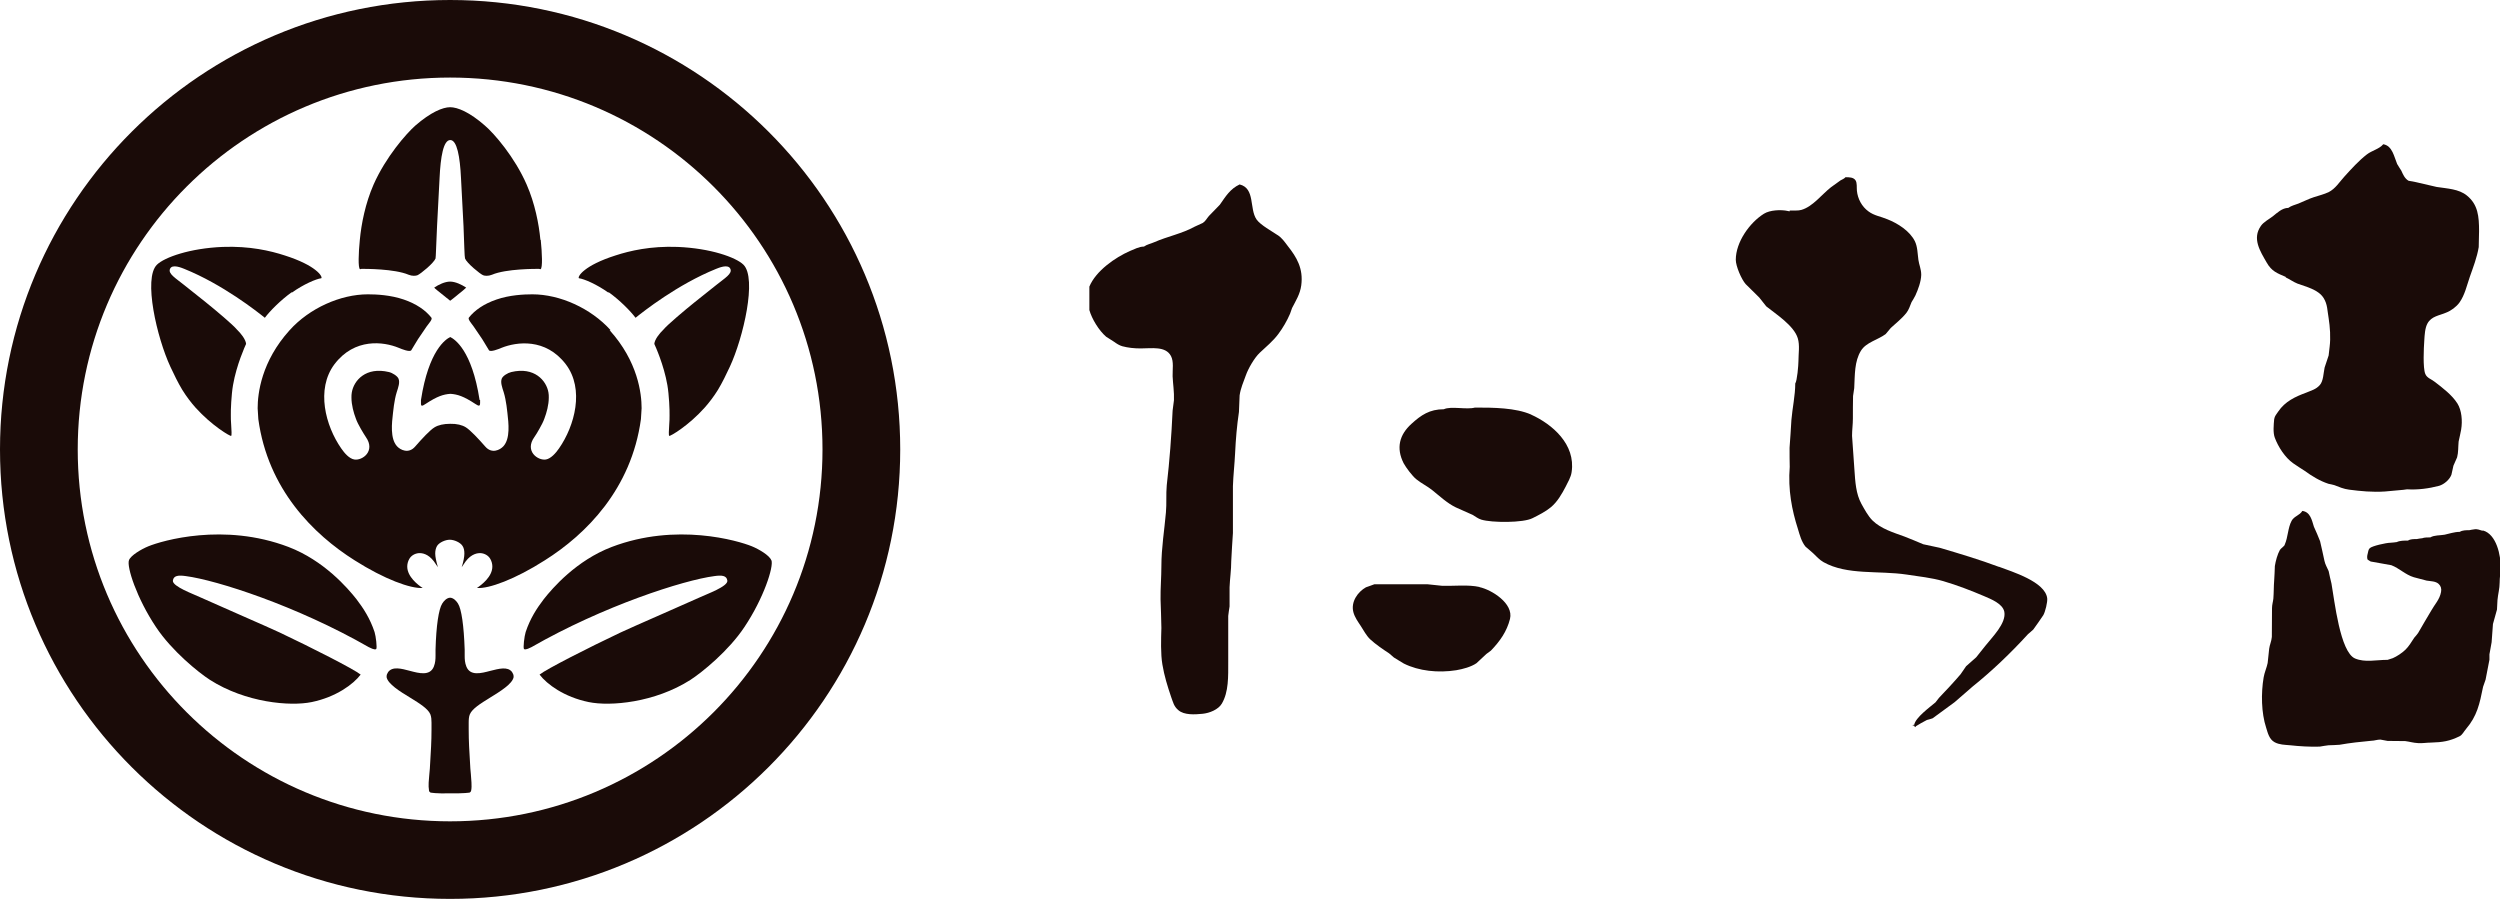
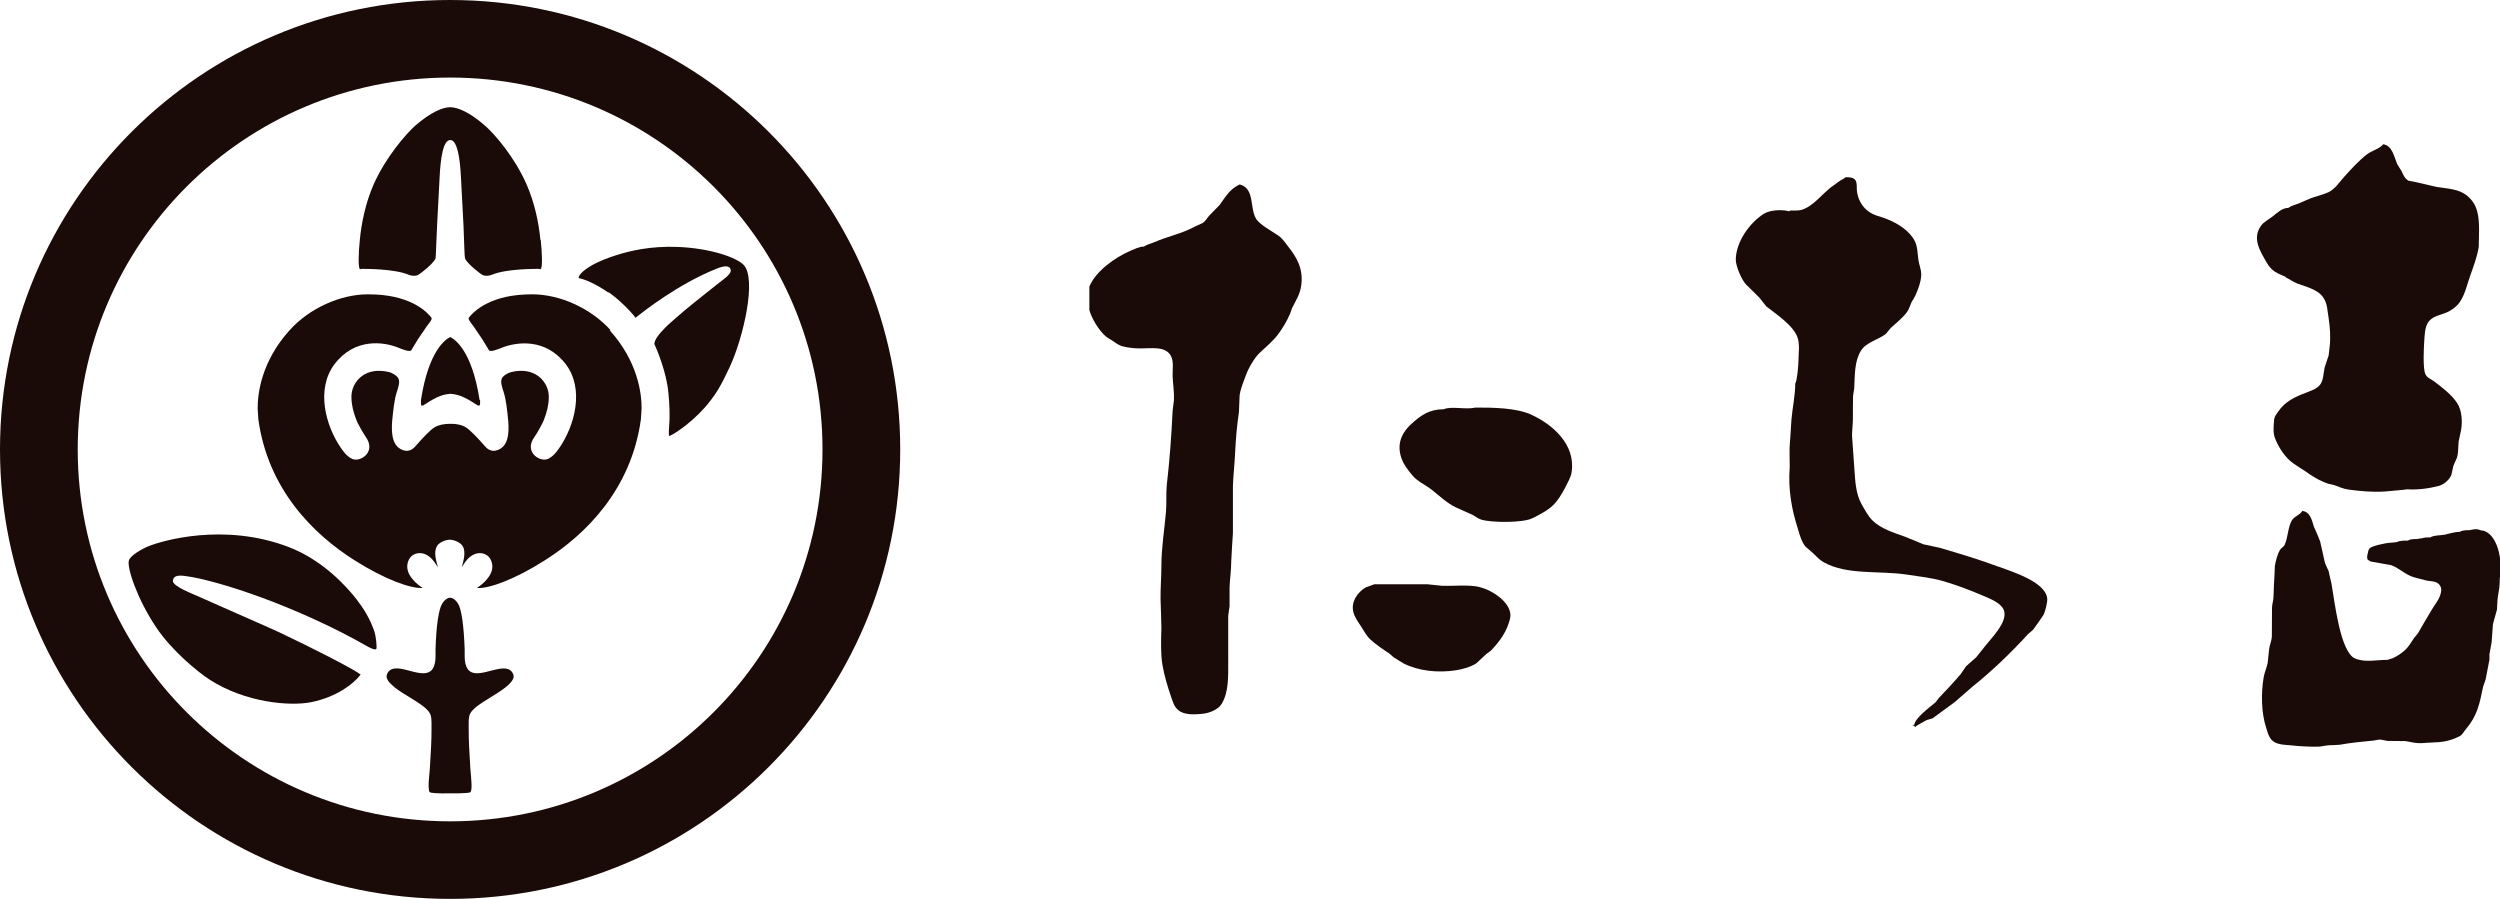
<svg xmlns="http://www.w3.org/2000/svg" id="uuid-72b13445-8a08-4d17-b91c-253c7af0688b" width="149.24" height="53.66" viewBox="0 0 149.24 53.66">
  <g id="uuid-1132642d-fb37-45e0-b475-bd5783152555">
    <g>
      <path d="M26.87,0C12.03,0,0,12.01,0,26.83s12.03,26.83,26.87,26.83,26.87-12.01,26.87-26.83S41.72,0,26.87,0m0,49.03c-12.28,0-22.23-9.94-22.23-22.2S14.59,4.63,26.87,4.63s22.23,9.94,22.23,22.2-9.95,22.2-22.23,22.2" fill="#1a0b08" />
-       <path d="M46.04,33.44c-.1-.28-.74-.66-1.16-.83-.81-.33-4.5-1.43-8.36,.04-2.12,.81-3.54,2.46-4.06,3.12-.42,.55-.81,1.15-1.08,1.96-.08,.25-.16,.95-.1,1.01,.03,.03,.1,.07,.45-.11,4.29-2.46,9.08-4,10.92-4.24,.43-.06,.73-.04,.77,.27,.05,.35-1.27,.82-1.6,.98-.31,.15-4.24,1.86-4.78,2.12-1.88,.89-4.42,2.18-4.83,2.51,.44,.58,1.47,1.34,2.93,1.64,1.3,.27,3.95,.03,6.07-1.32,.7-.45,2.29-1.74,3.23-3.16,1.15-1.72,1.76-3.61,1.61-3.99" fill="#1a0b08" />
      <path d="M36.33,17.44c.67,.48,1.31,1.13,1.61,1.53,.46-.37,2.51-1.99,4.81-2.92,.13-.05,.72-.31,.85,0,.13,.29-.33,.55-.85,.97-.47,.37-1,.79-1.28,1.02-.61,.49-1.64,1.36-1.86,1.63-.25,.24-.53,.6-.55,.86,.05,.11,.57,1.24,.78,2.46,.1,.57,.14,1.52,.13,1.81,0,.13,0,.35-.02,.56-.02,.32-.04,.63,0,.66,.05,.04,1.16-.61,2.12-1.69,.25-.28,.53-.64,.79-1.06,.26-.43,.49-.91,.71-1.38,.8-1.72,1.63-5.28,.81-6.09-.45-.44-1.97-.98-3.93-1.06-1.62-.06-2.85,.23-3.71,.51-.94,.3-1.5,.61-1.82,.86-.35,.27-.41,.47-.36,.5,.31,.04,1.06,.36,1.76,.86" fill="#1a0b08" />
      <path d="M7.7,33.44c.1-.28,.74-.66,1.16-.83,.81-.33,4.5-1.43,8.36,.04,2.12,.81,3.54,2.46,4.06,3.12,.42,.55,.81,1.15,1.08,1.96,.08,.25,.16,.95,.1,1.01-.03,.03-.1,.07-.45-.11-4.29-2.46-9.08-4-10.92-4.24-.43-.06-.73-.04-.77,.27-.04,.35,1.27,.82,1.6,.98,.31,.15,4.24,1.86,4.78,2.12,1.88,.89,4.42,2.18,4.83,2.51-.44,.58-1.47,1.34-2.92,1.64-1.3,.27-3.95,.03-6.07-1.32-.7-.45-2.29-1.74-3.23-3.16-1.15-1.72-1.76-3.61-1.61-3.99" fill="#1a0b08" />
      <path d="M30.57,40.12c-.26-.35-.79-.2-1.31-.07-.53,.14-1.19,.32-1.42-.26-.09-.23-.1-.43-.1-.65,0-.04,0-.07,0-.11v-.25c-.05-1.44-.19-2.42-.4-2.75-.08-.13-.25-.34-.47-.35-.22,.01-.39,.22-.47,.35-.21,.33-.36,1.31-.4,2.75v.25s0,.07,0,.11c0,.21-.01,.42-.1,.65-.23,.58-.89,.4-1.42,.26-.52-.14-1.05-.28-1.31,.07-.06,.09-.09,.17-.09,.25,0,.02,0,.04,0,.06,.08,.4,.78,.84,1.41,1.22,.57,.35,1.06,.66,1.2,.99,.06,.15,.07,.33,.07,.5,0,.07,0,.15,0,.22,0,.1,0,.15,0,.19h0c0,.71-.04,1.33-.08,1.99,0,0-.02,.36-.02,.35l-.03,.33c-.03,.32-.07,.69-.02,.96,0,.06,.02,.08,.08,.13,.03,.01,.34,.07,1.18,.05,.84,.01,1.15-.04,1.18-.05,.06-.05,.07-.07,.08-.13,.05-.27,0-.64-.02-.96l-.03-.33s-.02-.35-.02-.35c-.04-.66-.08-1.28-.08-2h0s0-.08,0-.18c0-.07,0-.14,0-.22,0-.18,.01-.36,.07-.5,.14-.33,.63-.64,1.2-.99,.62-.38,1.33-.82,1.41-1.22,0-.02,0-.04,0-.06,0-.08-.03-.16-.09-.25" fill="#1a0b08" />
-       <path d="M17.42,17.44c-.67,.48-1.31,1.13-1.61,1.53-.46-.37-2.51-1.99-4.81-2.92-.13-.05-.72-.31-.85,0-.13,.29,.33,.55,.85,.97,.47,.37,1,.79,1.28,1.02,.61,.49,1.64,1.36,1.86,1.63,.25,.24,.53,.6,.55,.86-.05,.11-.57,1.24-.78,2.46-.1,.57-.14,1.52-.13,1.81,0,.13,0,.35,.02,.56,.02,.32,.04,.63,0,.66-.05,.04-1.16-.61-2.13-1.69-.25-.28-.53-.64-.79-1.06-.26-.43-.49-.91-.71-1.38-.8-1.72-1.63-5.28-.8-6.09,.45-.44,1.97-.98,3.92-1.06,1.62-.06,2.85,.23,3.71,.51,.94,.3,1.5,.61,1.82,.86,.35,.27,.41,.47,.36,.5-.31,.04-1.06,.36-1.76,.86" fill="#1a0b08" />
      <path d="M32.26,14.32c-.09-.96-.33-2.18-.82-3.3-.72-1.65-1.94-3.05-2.49-3.52-.92-.81-1.64-1.1-2.08-1.1,0,0,0,0,0,0,0,0,0,0,0,0-.44,0-1.16,.3-2.08,1.1-.54,.48-1.76,1.87-2.49,3.52-.49,1.12-.73,2.34-.82,3.3-.08,.79-.11,1.68,.01,1.75,.03,0,.08-.02,.09-.02,.2,0,1.96-.01,2.81,.35,.22,.09,.43,.07,.53,.03,.19-.08,.97-.72,1.08-1,.02-.06,.04-.93,.09-1.93,.05-1.06,.12-2.25,.15-2.86,.06-1.29,.23-2.28,.64-2.28,.4,0,.58,.99,.64,2.28,.03,.61,.1,1.81,.15,2.86,.04,1,.06,1.87,.09,1.93,.11,.28,.89,.92,1.08,1,.1,.04,.31,.06,.53-.03,.84-.36,2.61-.35,2.81-.35,0,0,.06,.02,.09,.02,.13-.07,.09-.96,.01-1.75" fill="#1a0b08" />
      <path d="M28.63,23.88c-.46-2.98-1.49-3.63-1.75-3.76-.26,.12-1.29,.78-1.75,3.76v.17c-.01,.23,.07,.2,.28,.06,.7-.46,1.06-.57,1.48-.6,.42,.03,.78,.14,1.48,.6,.2,.13,.29,.17,.29-.06v-.17Z" fill="#1a0b08" />
      <path d="M36.45,19.71c-1.18-1.31-3.03-2.14-4.67-2.14-.51,0-1.36,.04-2.14,.31-.76,.26-1.3,.64-1.65,1.08-.07,.09,.13,.32,.27,.51,.07,.1,.44,.64,.53,.78,.15,.23,.33,.56,.4,.66,.09,.12,.55-.06,.76-.15,.88-.35,2.62-.6,3.83,.99,1.12,1.48,.53,3.67-.41,5.02-.2,.29-.49,.61-.78,.66-.48,.08-1.29-.5-.69-1.34,.07-.09,.18-.28,.3-.49,.12-.21,.24-.44,.3-.62,.13-.34,.26-.81,.26-1.24,0-.11,0-.21-.02-.31-.12-.71-.84-1.55-2.22-1.22-.21,.05-.51,.23-.57,.4-.08,.22,.02,.5,.12,.81,.15,.47,.22,1.23,.22,1.23,.07,.61,.18,1.53-.24,1.99-.2,.22-.69,.47-1.08,.02-.41-.47-.89-.98-1.16-1.15-.22-.14-.55-.22-.93-.21,0,0,0,0-.01,0-.38,0-.7,.07-.93,.21-.27,.16-.75,.68-1.16,1.15-.39,.45-.88,.2-1.08-.02-.42-.46-.31-1.39-.24-1.99,0,0,.07-.76,.22-1.23,.1-.31,.2-.59,.11-.81-.06-.16-.36-.35-.57-.4-1.38-.33-2.1,.5-2.22,1.22-.02,.1-.02,.2-.02,.31,0,.43,.13,.9,.26,1.24,.06,.18,.18,.41,.3,.62,.12,.21,.24,.4,.3,.49,.59,.84-.21,1.42-.69,1.34-.3-.05-.58-.37-.78-.66-.94-1.35-1.52-3.53-.41-5.02,1.21-1.6,2.95-1.35,3.83-.99,.21,.09,.67,.27,.76,.15,.07-.1,.25-.43,.4-.66,.09-.14,.46-.68,.53-.78,.14-.19,.35-.41,.27-.51-.35-.44-.89-.82-1.65-1.08-.79-.27-1.63-.31-2.14-.31-1.64,0-3.49,.83-4.67,2.14-1.69,1.87-1.91,3.78-1.91,4.66,0,0,.04,.65,.04,.65,.57,4.19,3.29,6.88,5.75,8.43,1.78,1.13,3.35,1.7,4.06,1.65-.28-.18-.92-.67-.92-1.28,0-.15,.04-.31,.12-.45,.11-.2,.33-.33,.57-.35,.19-.01,.55,.03,.9,.49,.13,.19,.24,.34,.24,.35-.1-.35-.16-.62-.16-.82,0-.18,.04-.33,.11-.45,.13-.21,.5-.37,.76-.37,.26,0,.63,.16,.76,.37,.08,.12,.11,.27,.11,.45,0,.2-.05,.47-.16,.82,0-.01,.11-.16,.24-.35,.35-.46,.72-.5,.9-.49,.24,.02,.46,.15,.57,.35,.08,.14,.12,.3,.12,.45,0,.61-.64,1.09-.92,1.28,.7,.06,2.28-.52,4.05-1.65,2.46-1.55,5.17-4.25,5.74-8.43,0,0,.04-.65,.04-.65,0-.88-.22-2.79-1.91-4.66" fill="#1a0b08" />
-       <path d="M26.87,16.81h0c-.31,0-.69,.18-.95,.36,.03,.05,.32,.27,.45,.38,.14,.11,.44,.35,.5,.4h.01s0,0,0,0c.06-.04,.36-.28,.5-.4,.13-.1,.41-.33,.45-.38-.27-.18-.65-.36-.96-.36" fill="#1a0b08" />
      <path d="M136.45,16.56c.24,.11,.45,.27,.7,.37,.51,.19,1.24,.35,1.56,.86,.24,.38,.22,.76,.3,1.2,.08,.51,.13,1.16,.06,1.71-.02,.17-.04,.34-.06,.52-.08,.25-.16,.48-.24,.72-.07,.32-.07,.81-.29,1.05-.23,.26-.51,.32-.81,.45-.65,.24-1.26,.52-1.67,1.13-.1,.15-.21,.26-.24,.45-.03,.33-.08,.81,.04,1.12,.2,.53,.6,1.17,1.1,1.52,.23,.16,.45,.3,.67,.44,.44,.32,.91,.61,1.43,.78,.12,.02,.23,.05,.35,.08,.28,.11,.56,.23,.88,.27,.68,.09,1.41,.16,2.14,.11,.35-.03,.72-.07,1.1-.1,.07,0,.15-.03,.22-.03,.66,.04,1.31-.05,1.92-.21,.3-.09,.62-.37,.73-.66,.04-.18,.08-.36,.12-.54,.07-.17,.14-.33,.22-.5,.08-.3,.06-.62,.09-.94,.05-.24,.11-.48,.15-.71,.09-.53,.03-1.16-.22-1.56-.32-.51-.89-.94-1.36-1.3-.2-.16-.46-.22-.56-.47-.15-.36-.09-1.56-.06-1.99,.02-.33,.04-.75,.19-1.02,.24-.44,.71-.47,1.12-.65,.29-.11,.61-.35,.79-.6,.32-.45,.44-1.02,.62-1.54,.2-.57,.43-1.16,.53-1.77,0-.32,.02-.64,.02-.95,0-.88-.06-1.59-.73-2.13-.48-.39-1.15-.41-1.8-.51-.42-.1-.83-.19-1.25-.29-.15-.03-.29-.05-.43-.08-.23-.13-.34-.4-.43-.6-.08-.13-.17-.26-.25-.4-.18-.42-.28-1.09-.83-1.18-.24,.29-.67,.37-.98,.61-.48,.37-.93,.87-1.33,1.31-.31,.34-.54,.73-.95,.94-.28,.13-.57,.2-.88,.3-.29,.09-.64,.27-.92,.38-.21,.08-.43,.13-.61,.26-.36,0-.67,.3-.92,.5-.22,.17-.55,.34-.71,.57-.54,.76-.05,1.51,.34,2.19,.3,.53,.63,.64,1.14,.86" fill="#1a0b08" />
      <path d="M76.29,14.05c-.35-.24-1.04-.61-1.28-.95-.44-.64-.07-1.86-1.01-2.09-.57,.27-.83,.71-1.18,1.21-.22,.23-.43,.45-.65,.67-.13,.15-.21,.32-.37,.42-.16,.07-.33,.15-.48,.22-.76,.42-1.62,.58-2.42,.93-.2,.09-.43,.13-.61,.26-.3,0-.57,.16-.83,.26-.89,.39-2.04,1.19-2.43,2.13v1.4c.15,.53,.57,1.22,1,1.59,.15,.1,.31,.2,.47,.3,.15,.11,.32,.22,.5,.27,.34,.09,.7,.13,1.09,.13,.66,0,1.49-.15,1.81,.45,.18,.34,.09,.8,.1,1.21,.02,.46,.1,.93,.08,1.43-.03,.2-.05,.41-.08,.62-.07,1.52-.18,2.99-.35,4.46-.05,.51,0,1.11-.05,1.63-.09,1.04-.27,2.1-.27,3.19,0,.68-.06,1.33-.05,1.99,.02,.57,.04,1.14,.05,1.71-.02,.66-.05,1.54,.06,2.18,.11,.67,.31,1.31,.52,1.93,.12,.32,.16,.57,.44,.8,.34,.29,.96,.26,1.44,.21,.41-.04,.94-.25,1.15-.61,.41-.7,.38-1.6,.38-2.52,0-.9,0-1.81,0-2.71,.02-.19,.05-.38,.08-.57v-1.14c.02-.52,.1-1.02,.1-1.57,.03-.56,.06-1.11,.1-1.67,0-.93,0-1.86,0-2.8,.02-.63,.1-1.32,.13-1.96,.04-.86,.11-1.66,.23-2.47,.01-.34,.03-.66,.04-.99,.06-.42,.23-.8,.37-1.19,.14-.4,.51-1.05,.83-1.35,.38-.36,.79-.69,1.11-1.12,.27-.36,.52-.79,.7-1.21,.04-.11,.08-.23,.12-.34,.23-.45,.48-.83,.55-1.36,.13-1-.27-1.67-.81-2.35-.18-.24-.34-.47-.6-.65" fill="#1a0b08" />
      <path d="M119.33,33.84c-1.15-.43-2.35-.79-3.54-1.14-.33-.07-.65-.14-.98-.21-.37-.16-.74-.31-1.12-.46-.66-.24-1.4-.46-1.91-.96-.27-.27-.48-.67-.66-.99-.33-.6-.37-1.32-.42-2.06-.05-.67-.09-1.33-.14-2,0-.35,.05-.68,.05-1.04,0-.45,0-.89,.01-1.34,.02-.16,.05-.32,.07-.47,.04-.8,.01-1.6,.4-2.23,.31-.51,1.02-.65,1.48-1,.1-.12,.2-.24,.3-.36,.32-.3,.66-.55,.94-.91,.14-.18,.21-.41,.3-.63,.08-.13,.16-.26,.23-.4,.16-.35,.34-.83,.35-1.23,0-.35-.13-.6-.17-.9-.05-.38-.05-.78-.21-1.11-.31-.62-1.03-1.07-1.64-1.31-.4-.17-.78-.21-1.13-.47-.4-.29-.64-.75-.69-1.23-.02-.21,.02-.46-.08-.62-.12-.19-.38-.19-.6-.19-.09,.1-.2,.13-.3,.19-.19,.14-.38,.27-.57,.41-.57,.45-1.08,1.15-1.76,1.35-.2,.06-.47,.03-.7,.04,0,.07-.03,.05-.09,.03-.44-.1-1.1-.06-1.45,.16-.85,.53-1.68,1.69-1.68,2.75,0,.38,.34,1.17,.59,1.45,.27,.27,.54,.53,.81,.8,.14,.18,.28,.35,.42,.53,.59,.47,1.65,1.15,1.88,1.9,.13,.43,.04,.91,.04,1.37,0,.24-.08,1.19-.19,1.33,0,.71-.17,1.47-.23,2.18-.03,.55-.07,1.11-.11,1.66,0,.39,0,.77,.01,1.14-.11,1.37,.13,2.59,.49,3.71,.11,.37,.21,.75,.45,1.05,.15,.13,.3,.26,.45,.39,.21,.2,.38,.4,.63,.54,1.41,.79,3.29,.49,4.96,.74,.72,.11,1.49,.19,2.18,.39,.85,.25,1.65,.56,2.45,.9,.39,.17,1.1,.44,1.2,.93,.13,.69-.74,1.53-1.13,2.03-.19,.23-.37,.46-.55,.69-.2,.18-.4,.36-.6,.53-.11,.16-.22,.32-.33,.48-.41,.48-.86,.96-1.29,1.41-.07,.09-.14,.18-.21,.27-.34,.29-1.19,.9-1.27,1.34-.07,0-.07,0-.1,.04h.1c0,.07,.03,.06,.09,.1v-.05c.14-.09,.5-.3,.67-.38,.12-.02,.23-.07,.34-.1,.44-.32,.88-.64,1.31-.96,.36-.31,.71-.62,1.07-.93,1.17-.94,2.28-2,3.32-3.14,.1-.09,.21-.17,.31-.27,.21-.28,.4-.57,.6-.86,.11-.19,.26-.78,.23-1.01-.13-.99-2.1-1.58-2.89-1.88" fill="#1a0b08" />
      <path d="M91.41,24.75c-.94-.41-2.25-.42-3.36-.42-.49,.14-1.43-.1-1.86,.1-.85,0-1.36,.35-1.93,.87-.72,.65-.93,1.44-.47,2.35,.14,.26,.52,.77,.76,.96,.29,.24,.64,.4,.95,.65,.45,.36,.89,.78,1.41,1.03,.34,.15,.67,.3,1.01,.45,.17,.1,.31,.22,.51,.28,.61,.19,2.51,.2,3.06-.09,.36-.18,.78-.39,1.09-.65,.39-.32,.66-.8,.88-1.22,.13-.27,.32-.57,.36-.88,.25-1.66-1.16-2.86-2.42-3.43" fill="#1a0b08" />
      <path d="M148.18,31.68c-.14-.04-.32-.12-.48-.08-.1,.01-.19,.03-.29,.05-.18,0-.42,0-.57,.1-.33,0-.62,.11-.91,.17-.29,.05-.61,.02-.85,.16-.15,0-.36,0-.48,.05-.11,.01-.22,.03-.33,.05-.18,0-.39,0-.52,.09-.22,0-.49,0-.67,.09-.13,.02-.25,.03-.38,.04-.24,0-1.11,.19-1.24,.33-.08,.08-.09,.21-.12,.33-.03,.1-.05,.26,0,.35,.07,.04,.12,.07,.18,.11,.42,.08,.82,.15,1.23,.22,.48,.18,.84,.57,1.35,.72,.26,.07,.5,.13,.76,.2,.24,.04,.54,.03,.72,.2,.13,.12,.18,.29,.14,.48-.08,.45-.38,.74-.59,1.12-.26,.44-.53,.89-.78,1.33-.07,.1-.15,.19-.23,.28-.16,.24-.32,.52-.53,.72-.21,.2-.5,.39-.75,.5-.11,.03-.21,.07-.31,.1-.69,0-1.34,.17-1.94-.08-.9-.38-1.23-3.47-1.41-4.47-.06-.25-.12-.5-.17-.75-.09-.21-.2-.38-.25-.61-.08-.39-.17-.77-.26-1.17-.11-.29-.24-.58-.37-.87-.12-.38-.21-.88-.69-.94-.16,.27-.49,.31-.64,.59-.23,.43-.21,.97-.41,1.42,0,.08-.24,.23-.29,.32-.15,.27-.25,.65-.3,.96-.01,.28-.02,.57-.04,.85-.03,.35-.02,.74-.05,1.1-.02,.19-.08,.35-.08,.57,0,.57-.01,1.14-.01,1.71-.02,.26-.13,.47-.16,.71-.03,.29-.06,.57-.09,.85-.06,.29-.19,.56-.24,.86-.16,.94-.14,2.12,.15,3,.1,.32,.18,.69,.51,.87,.28,.15,.59,.15,.93,.18,.54,.06,1.18,.1,1.76,.08,.17-.03,.35-.06,.52-.08,.22,0,.44-.02,.66-.03,.62-.11,1.25-.18,1.91-.24,.17,0,.33-.07,.53-.07,.14,.03,.28,.05,.43,.08,.35,0,.7,.01,1.05,.01,.25,.03,.5,.11,.77,.12,.25,.02,.51-.03,.76-.03,.72-.02,1.12-.09,1.7-.37,.18-.08,.27-.29,.4-.44,.67-.79,.81-1.49,1.02-2.52,.05-.13,.1-.28,.15-.43,.07-.4,.16-.79,.23-1.19,0-.1,0-.21,0-.32,.04-.24,.09-.48,.13-.72,.03-.36,.05-.73,.08-1.09,.08-.29,.16-.57,.24-.86,.01-.19,.02-.38,.03-.57,.03-.35,.13-.68,.13-1.04,0-.3,.05-.59,.06-.86,.02-.78-.26-2.03-1.05-2.25" fill="#1a0b08" />
      <path d="M88.32,35.04c-.68-.15-1.49-.05-2.23-.07-.29-.03-.57-.06-.86-.09-1.07,0-2.13,0-3.19,0-.17,.07-.34,.12-.5,.18-.48,.27-.91,.86-.75,1.48,.08,.31,.28,.58,.45,.84,.16,.25,.33,.57,.55,.78,.31,.29,.79,.62,1.13,.84,.1,.08,.2,.17,.29,.25,.2,.13,.4,.24,.59,.36,.9,.45,2.05,.57,3.13,.4,.41-.07,.89-.2,1.21-.42,.19-.18,.39-.37,.59-.55,.09-.07,.18-.14,.27-.2,.54-.56,.95-1.14,1.14-1.89,.23-.93-1.11-1.75-1.82-1.9" fill="#1a0b08" />
    </g>
  </g>
</svg>